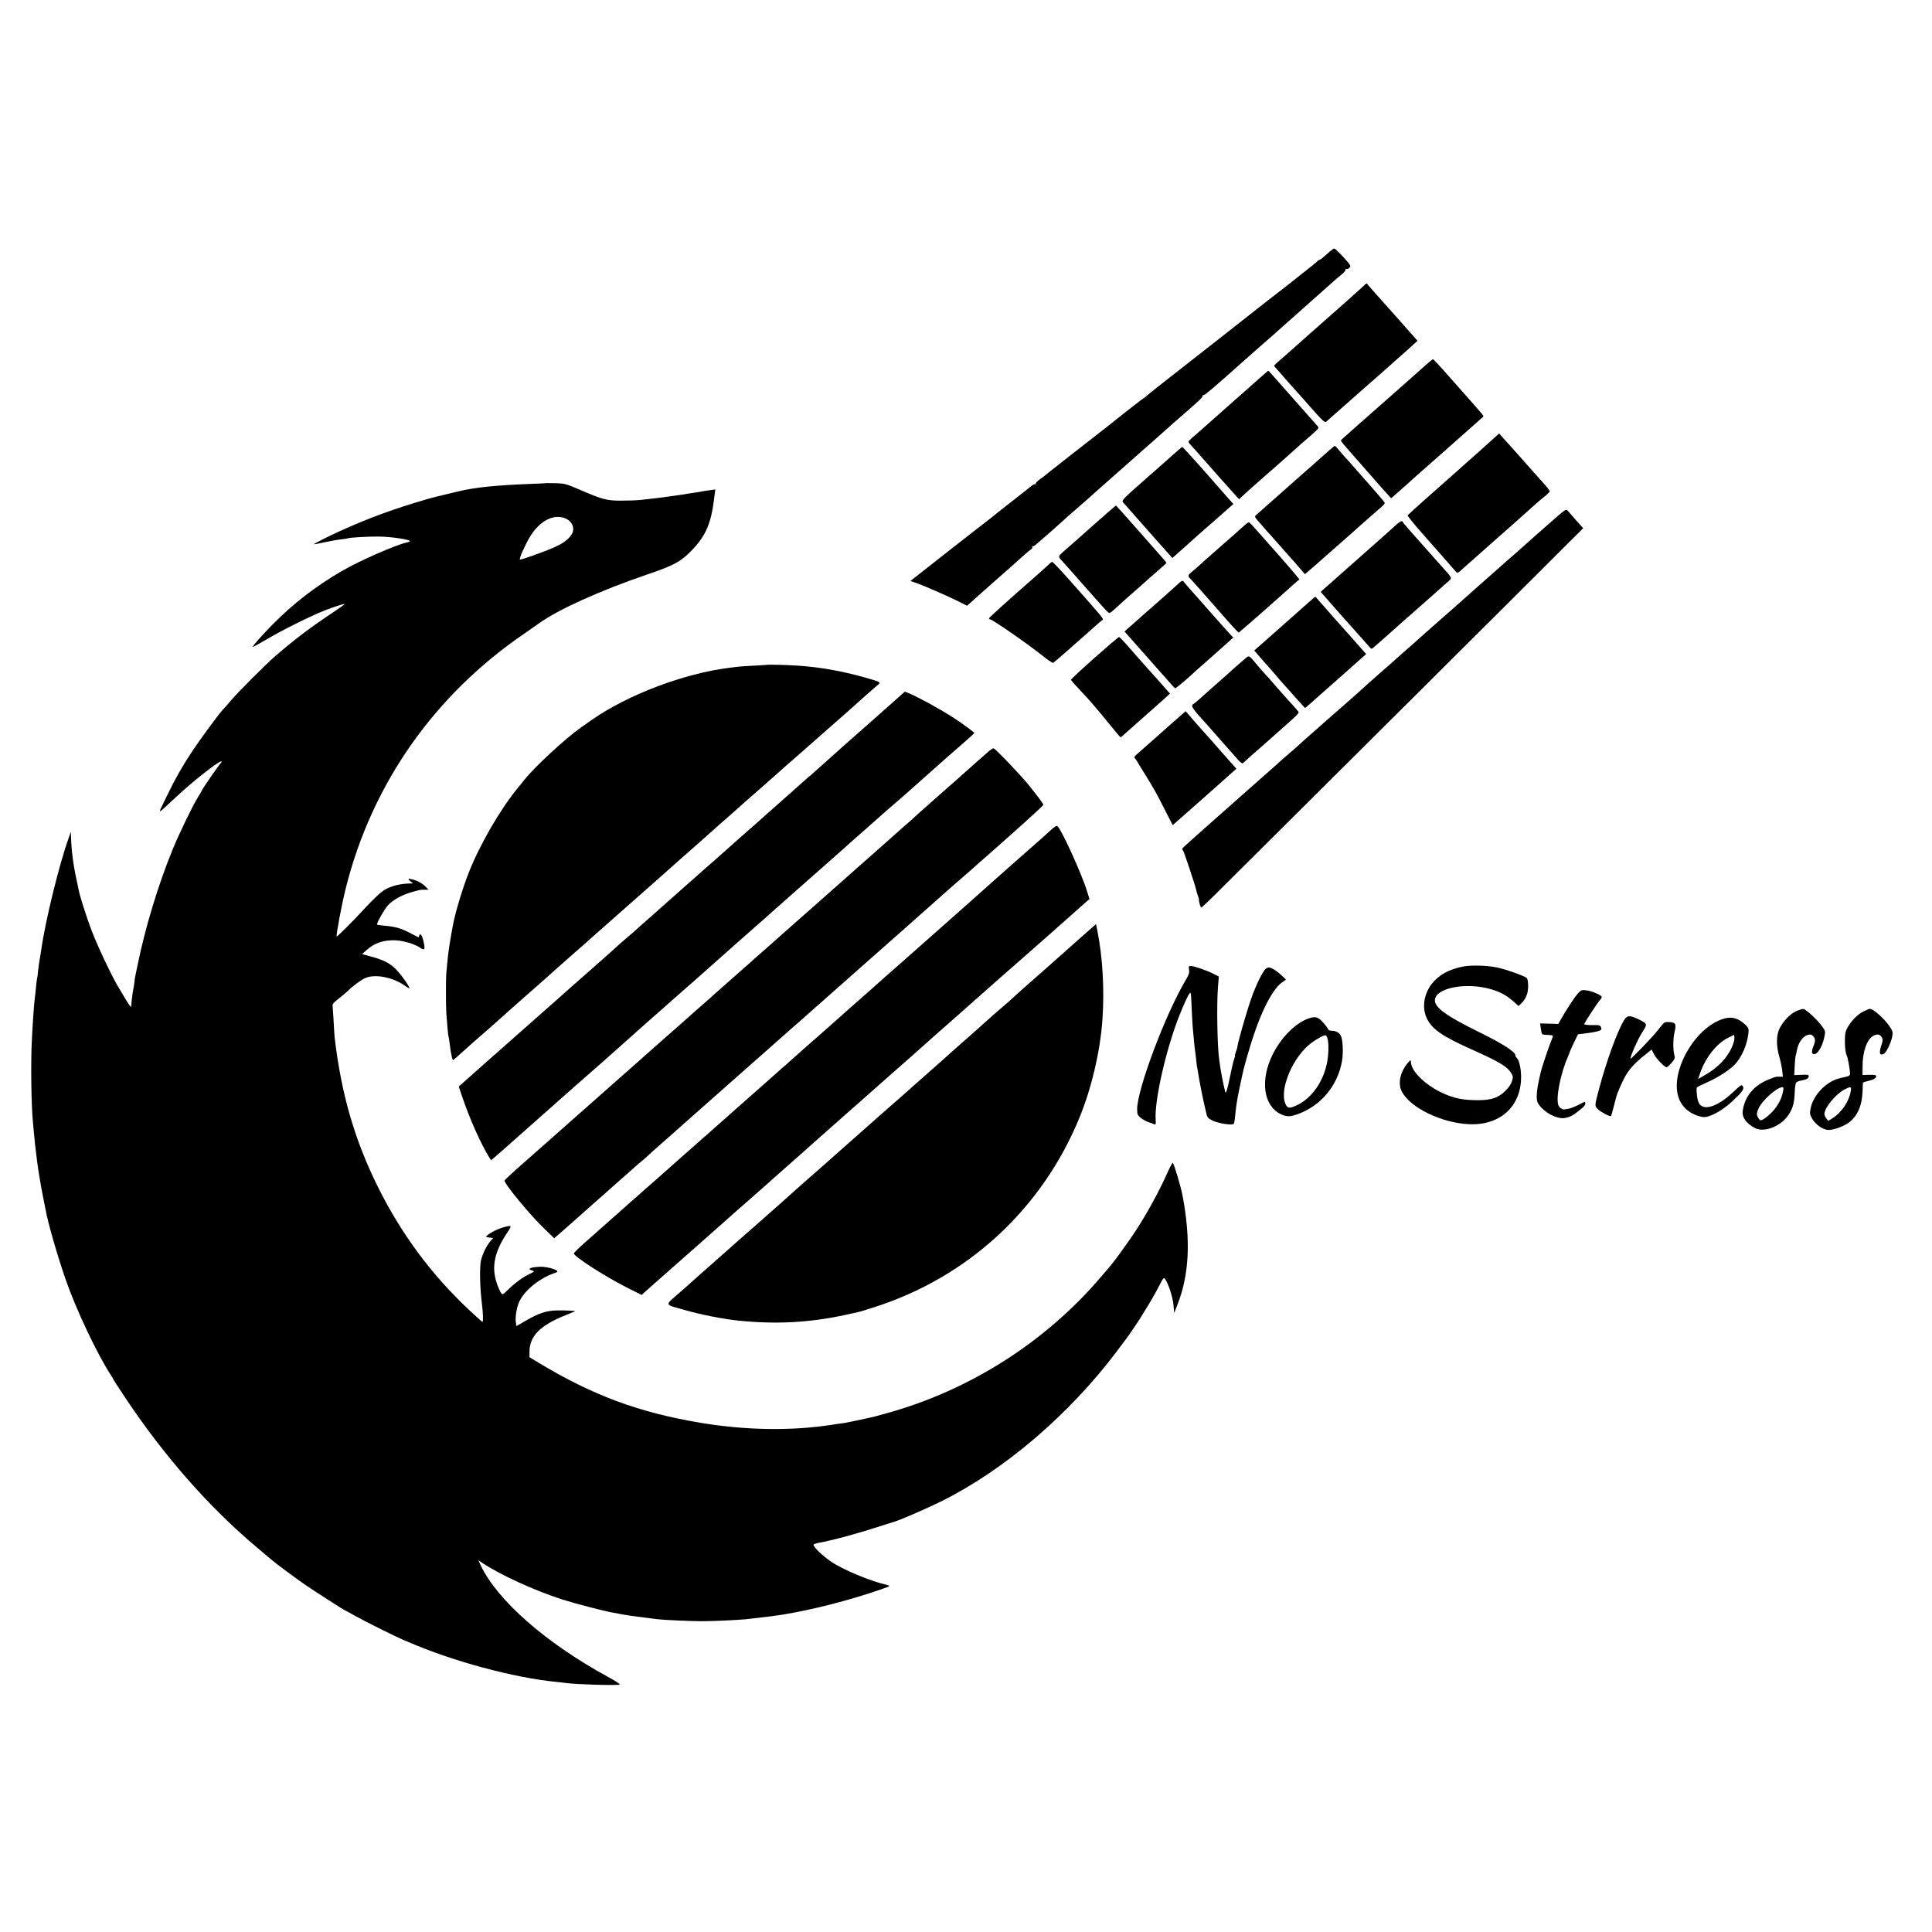
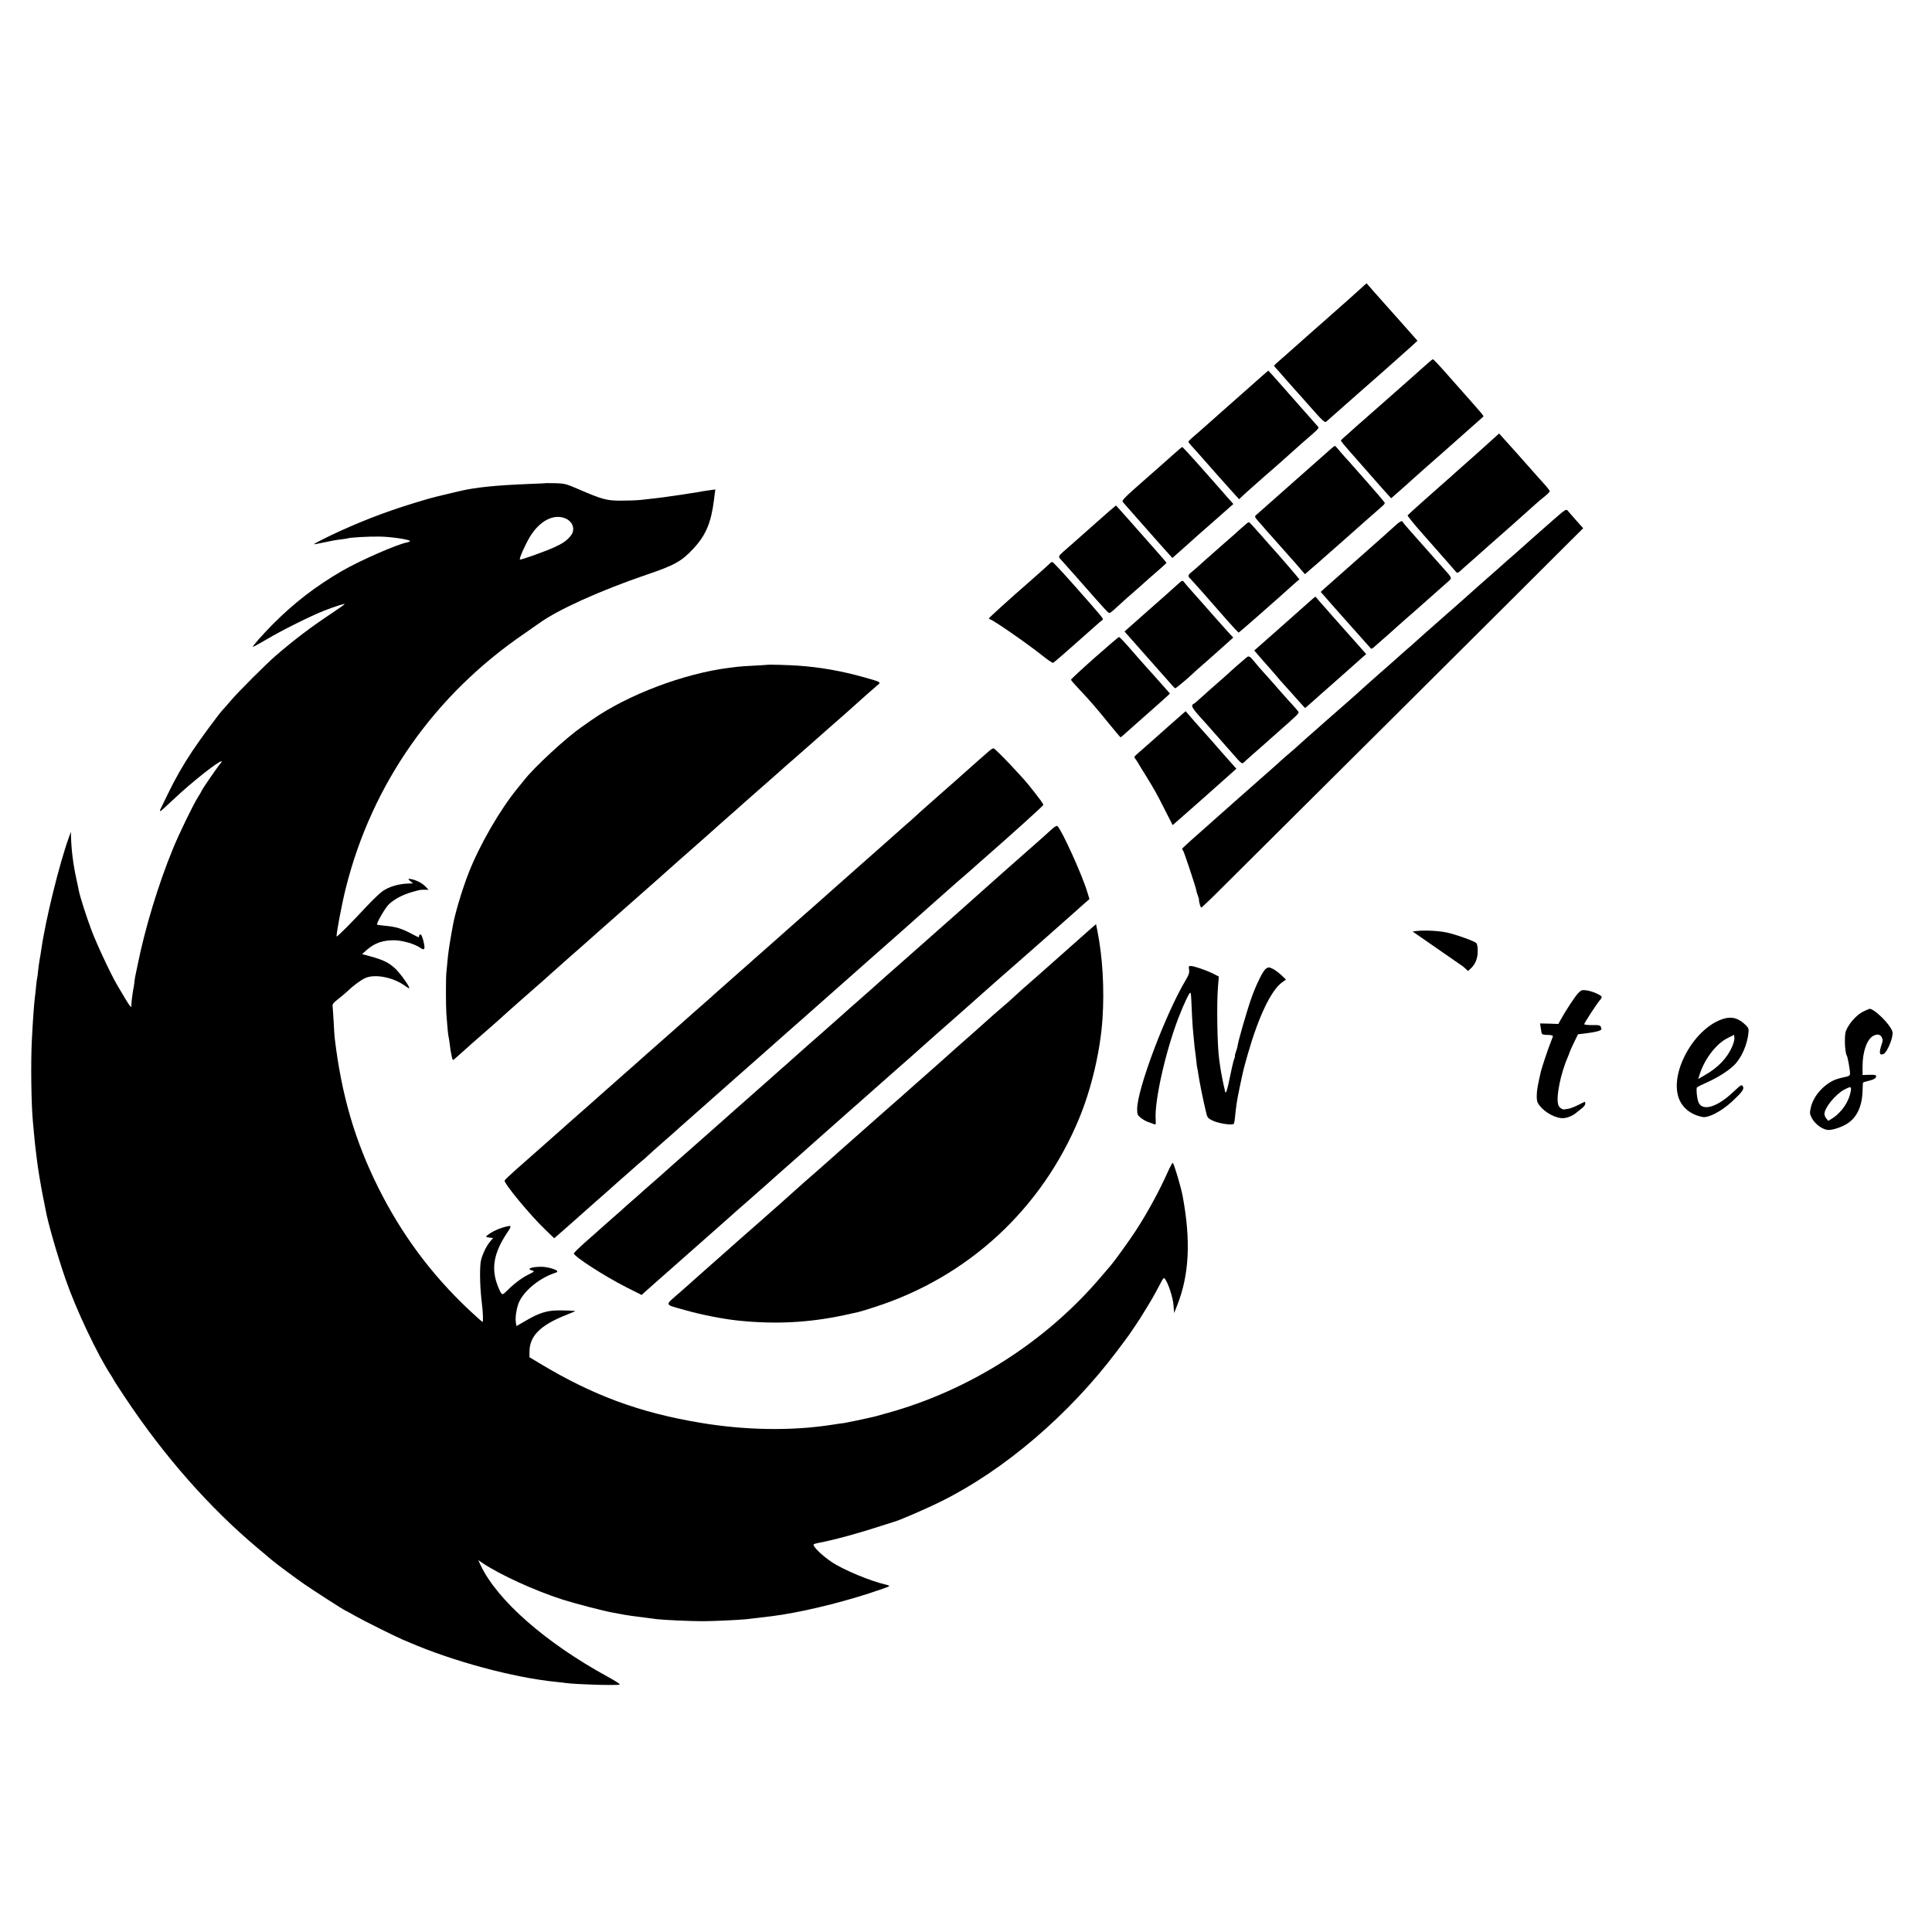
<svg xmlns="http://www.w3.org/2000/svg" version="1.0" width="1850pt" height="1850pt" viewBox="0 0 1850 1850" preserveAspectRatio="xMidYMid meet">
  <g transform="translate(0,1850) scale(0.1,-0.1)" fill="#000000" stroke="none">
-     <path d="M12734 16092 c-75 -67 -94 -82 -103 -82 -5 0 -11 -3 -13 -8 -2 -6 -81 -69 -156 -127 -7 -5 -21 -17 -31 -25 -9 -8 -46 -37 -82 -65 -77 -59 -406 -316 -504 -394 -84 -67 -86 -68 -340 -267 -332 -259 -508 -398 -527 -416 -10 -10 -20 -18 -23 -18 -4 0 -224 -171 -337 -263 -15 -12 -38 -30 -50 -39 -59 -46 -134 -104 -282 -220 -61 -48 -115 -91 -121 -95 -75 -58 -151 -119 -155 -123 -3 -3 -26 -21 -52 -39 -26 -19 -45 -38 -41 -44 3 -6 2 -7 -4 -4 -5 3 -21 -4 -36 -16 -14 -12 -41 -33 -59 -47 -17 -14 -58 -45 -89 -70 -32 -25 -81 -63 -109 -85 -28 -22 -61 -48 -73 -58 -12 -10 -33 -27 -47 -38 -116 -89 -279 -217 -510 -398 l-272 -214 43 -15 c68 -22 304 -125 407 -176 l92 -46 38 33 c58 53 152 136 232 207 125 109 173 152 254 225 43 39 85 74 92 78 8 5 12 13 8 18 -3 5 -1 8 4 7 5 -2 25 11 43 27 19 17 68 59 109 95 41 36 97 85 124 110 62 57 58 54 141 125 39 33 87 76 109 95 55 50 77 70 123 110 39 35 91 80 287 254 162 143 190 168 256 226 67 59 107 95 155 138 17 15 59 52 94 82 34 30 73 64 85 75 12 11 41 37 65 58 23 21 39 41 36 46 -2 5 1 8 9 7 12 -1 109 81 341 289 68 61 205 181 334 294 35 31 73 65 85 76 12 11 55 49 96 85 41 36 93 82 115 102 22 20 49 45 61 55 41 36 150 132 194 172 25 23 66 58 92 79 26 20 45 43 43 50 -3 7 0 10 6 7 12 -8 39 13 39 30 0 16 -139 165 -154 165 -6 0 -25 -13 -42 -28z" />
    <path d="M13035 15742 c-28 -26 -86 -78 -130 -117 -172 -152 -191 -169 -225 -199 -19 -17 -91 -81 -160 -141 -69 -61 -145 -129 -170 -151 -25 -23 -68 -61 -97 -85 -28 -24 -52 -47 -52 -50 -1 -4 9 -17 22 -30 12 -13 52 -58 87 -99 36 -41 74 -84 85 -96 11 -11 80 -89 154 -173 116 -131 136 -150 150 -139 14 12 242 213 316 279 17 15 124 109 239 210 114 101 233 207 264 235 l55 51 -158 179 c-88 98 -173 194 -190 213 -16 19 -54 62 -84 95 -30 34 -55 62 -55 63 -1 1 -24 -20 -51 -45z" />
    <path d="M13654 15006 c-32 -29 -160 -143 -284 -252 -124 -109 -230 -202 -236 -208 -6 -6 -37 -33 -69 -61 -32 -27 -81 -71 -109 -96 -28 -26 -66 -59 -83 -74 -18 -15 -33 -30 -33 -35 0 -4 39 -52 88 -107 48 -54 134 -152 192 -218 57 -66 109 -125 115 -131 5 -6 27 -30 48 -53 l38 -42 72 63 c40 35 74 65 77 68 3 3 68 62 145 130 77 68 172 151 210 185 39 34 138 122 220 195 83 73 153 135 157 139 8 7 1 15 -103 133 -84 95 -140 158 -219 248 -106 120 -153 170 -160 170 -3 0 -33 -24 -66 -54z" />
    <path d="M12120 14930 c-14 -12 -38 -33 -55 -48 -16 -15 -68 -61 -115 -102 -47 -41 -101 -89 -120 -106 -19 -17 -62 -55 -95 -84 -33 -29 -81 -71 -106 -94 -88 -79 -184 -163 -216 -190 -18 -16 -33 -31 -33 -36 0 -4 12 -21 28 -38 15 -16 40 -45 57 -63 58 -66 180 -204 210 -238 55 -62 120 -135 155 -173 l35 -38 46 43 c25 23 61 56 80 72 19 17 70 62 114 101 44 39 93 82 109 95 15 13 38 33 50 44 45 41 175 157 197 176 180 156 173 148 156 168 -8 9 -74 84 -147 166 -73 83 -160 181 -194 220 -33 38 -77 87 -96 108 l-35 38 -25 -21z" />
    <path d="M14265 14268 c-49 -45 -108 -97 -130 -117 -22 -20 -76 -68 -120 -106 -44 -39 -89 -79 -101 -90 -11 -11 -36 -33 -55 -49 -100 -87 -375 -332 -380 -340 -4 -5 59 -83 140 -174 80 -91 184 -209 230 -261 46 -53 89 -102 95 -109 10 -10 17 -8 38 10 13 13 58 52 99 88 40 36 116 103 169 150 97 86 207 183 246 217 19 16 77 68 209 187 22 20 61 53 87 73 26 21 47 43 48 48 0 6 -17 29 -37 52 -21 23 -63 70 -94 105 -161 182 -236 267 -321 360 l-33 37 -90 -81z" />
    <path d="M12740 14198 c-59 -53 -168 -149 -320 -283 -80 -71 -166 -147 -191 -169 -57 -51 -175 -155 -200 -177 -18 -15 -17 -19 33 -75 29 -32 61 -70 72 -83 12 -13 26 -29 32 -35 6 -6 48 -54 94 -106 46 -52 88 -100 94 -106 10 -10 68 -76 123 -141 l19 -21 69 60 c39 33 86 74 105 92 19 17 71 63 115 101 44 39 85 75 91 80 63 57 299 265 367 324 9 9 17 19 17 24 0 8 -63 82 -305 355 -16 19 -51 58 -78 87 -26 29 -56 64 -68 79 -11 14 -23 26 -27 26 -4 0 -23 -15 -42 -32z" />
    <path d="M11235 14148 c-44 -39 -101 -89 -126 -112 -26 -22 -77 -68 -115 -101 -238 -209 -256 -227 -241 -244 12 -14 113 -129 336 -381 36 -41 82 -92 102 -114 l35 -39 105 93 c57 51 122 109 144 129 23 20 107 94 188 165 l147 130 -22 25 c-27 29 -26 29 -98 111 -30 35 -60 68 -65 74 -6 6 -75 84 -154 174 -79 89 -147 162 -150 162 -3 0 -42 -32 -86 -72z" />
    <path d="M5237 13874 c-1 -1 -76 -5 -167 -8 -327 -13 -522 -33 -675 -70 -189 -44 -251 -60 -310 -77 -317 -92 -558 -181 -840 -309 -92 -42 -228 -110 -238 -120 -5 -4 38 3 95 16 57 13 130 26 163 29 32 4 62 8 65 10 13 8 203 19 303 17 106 -1 283 -27 292 -42 3 -4 -10 -10 -28 -14 -100 -20 -449 -173 -622 -273 -252 -146 -463 -309 -665 -513 -95 -96 -195 -209 -189 -214 2 -2 60 29 129 70 149 89 430 228 555 277 97 38 195 69 195 62 0 -3 -53 -40 -117 -83 -210 -140 -356 -250 -542 -410 -93 -80 -357 -344 -431 -431 -30 -36 -66 -76 -79 -90 -40 -43 -214 -280 -288 -391 -92 -138 -166 -268 -237 -415 -32 -66 -62 -128 -67 -138 -6 -11 -9 -21 -6 -23 4 -5 19 9 142 124 161 152 414 352 445 352 6 0 1 -10 -10 -22 -23 -25 -180 -253 -180 -262 0 -3 -16 -30 -35 -60 -45 -71 -181 -350 -240 -496 -139 -337 -266 -758 -336 -1104 -12 -56 -22 -109 -25 -120 -2 -10 -6 -37 -8 -60 -3 -22 -7 -50 -10 -61 -8 -41 -20 -140 -18 -152 6 -32 -17 -7 -58 63 -25 42 -58 97 -73 123 -59 98 -198 393 -250 531 -49 129 -113 330 -123 385 -2 11 -12 61 -23 110 -31 142 -47 274 -51 400 l-1 50 -20 -55 c-92 -256 -224 -792 -264 -1075 -3 -22 -10 -66 -16 -97 -5 -31 -12 -80 -15 -110 -2 -29 -6 -60 -9 -68 -2 -8 -7 -44 -10 -80 -3 -36 -8 -81 -11 -100 -8 -62 -20 -232 -29 -410 -11 -215 -6 -614 10 -780 2 -19 6 -69 10 -110 7 -78 13 -133 20 -185 2 -16 6 -50 9 -75 9 -76 36 -240 57 -345 11 -55 23 -113 26 -130 19 -114 111 -434 191 -665 99 -286 303 -718 434 -918 10 -15 21 -34 25 -42 3 -8 55 -88 115 -178 372 -558 805 -1050 1263 -1434 66 -55 131 -110 145 -122 42 -35 210 -160 305 -226 85 -59 382 -250 389 -250 2 0 48 -25 102 -56 83 -47 379 -194 449 -224 11 -4 36 -15 55 -23 423 -184 1009 -342 1415 -382 33 -3 76 -8 95 -11 95 -13 471 -25 513 -15 11 2 -33 31 -115 76 -593 324 -1057 731 -1216 1068 l-22 48 42 -29 c168 -112 493 -261 762 -348 127 -40 405 -113 496 -128 19 -3 46 -8 60 -11 55 -11 114 -20 345 -49 62 -8 329 -20 440 -20 104 0 350 12 420 19 107 12 146 17 245 29 256 32 620 118 930 218 102 33 189 64 193 68 5 4 -6 11 -25 15 -148 33 -412 142 -526 219 -90 61 -172 140 -172 166 0 4 28 13 63 19 141 27 378 92 582 159 61 20 115 37 120 38 40 8 303 121 460 199 601 298 1222 828 1679 1435 56 74 109 146 119 160 34 50 92 135 102 152 113 182 131 213 190 326 34 66 39 71 51 55 31 -41 76 -179 81 -251 l6 -75 29 73 c116 292 132 619 53 1045 -17 91 -83 312 -95 320 -4 2 -24 -35 -46 -83 -80 -181 -198 -398 -312 -572 -55 -85 -201 -287 -234 -325 -10 -11 -52 -60 -94 -110 -527 -621 -1256 -1087 -2048 -1306 -59 -17 -117 -32 -127 -35 -10 -2 -27 -6 -36 -8 -35 -9 -218 -47 -248 -52 -16 -2 -43 -6 -60 -8 -16 -3 -46 -7 -65 -10 -384 -59 -822 -52 -1253 20 -587 98 -1034 264 -1544 572 l-93 56 0 51 c0 152 103 255 350 353 47 19 86 35 88 36 4 5 -94 9 -173 8 -102 -2 -176 -26 -296 -96 l-94 -54 -6 41 c-7 51 11 151 37 201 58 112 202 224 347 270 10 3 16 10 13 15 -11 17 -99 41 -152 41 -97 0 -148 -21 -87 -36 25 -7 21 -10 -45 -43 -64 -32 -140 -92 -213 -165 -30 -30 -36 -26 -64 39 -77 180 -52 333 86 538 44 65 40 68 -49 42 -54 -16 -112 -46 -146 -74 -17 -15 -16 -16 19 -21 l37 -5 -26 -30 c-41 -47 -87 -146 -94 -206 -10 -84 -5 -254 13 -396 11 -84 13 -174 5 -171 -5 2 -64 54 -131 117 -361 340 -645 724 -868 1171 -224 451 -351 886 -416 1430 -2 19 -7 89 -10 155 -4 66 -8 132 -10 147 -3 24 6 35 60 77 34 27 73 60 86 73 45 44 114 96 159 119 91 47 271 14 389 -71 23 -17 41 -26 41 -22 0 20 -87 141 -134 186 -59 56 -116 85 -235 117 l-84 23 44 39 c77 69 163 97 277 93 77 -4 185 -36 235 -71 36 -25 46 -19 40 23 -9 57 -27 107 -38 105 -6 -2 -11 -7 -11 -13 -1 -5 -2 -12 -3 -15 0 -2 -34 14 -75 36 -89 48 -147 65 -246 74 -41 4 -77 9 -79 11 -10 9 74 155 110 192 50 50 134 95 227 121 84 23 72 21 119 21 l37 0 -29 30 c-30 32 -81 59 -132 71 -39 8 -41 4 -10 -22 l22 -18 -40 -1 c-95 -3 -184 -28 -248 -71 -26 -17 -98 -86 -160 -152 -129 -140 -278 -289 -283 -284 -8 8 49 311 87 462 251 1002 852 1856 1720 2445 36 25 95 66 130 91 180 131 590 316 1039 469 260 88 327 126 437 244 121 128 172 250 199 464 2 20 6 52 9 71 l5 34 -47 -6 c-27 -4 -57 -8 -68 -10 -19 -5 -78 -14 -140 -23 -16 -2 -41 -6 -55 -9 -14 -2 -45 -7 -70 -10 -25 -4 -56 -8 -70 -10 -34 -6 -180 -23 -265 -32 -38 -4 -124 -7 -190 -7 -136 0 -177 11 -406 110 -116 50 -131 54 -213 57 -48 1 -88 1 -89 1z m177 -338 c71 -30 97 -106 54 -162 -37 -49 -76 -76 -161 -115 -94 -42 -316 -121 -328 -117 -12 4 49 140 96 219 93 152 227 222 339 175z" />
    <path d="M10620 13604 c-36 -31 -96 -85 -135 -119 -122 -109 -270 -239 -308 -272 -42 -37 -44 -46 -19 -71 9 -10 44 -48 77 -86 33 -37 69 -78 80 -90 11 -13 34 -38 50 -57 230 -261 247 -279 259 -279 6 0 39 26 72 58 34 31 77 70 95 86 57 49 193 169 216 191 12 11 53 47 92 80 38 33 70 62 70 65 1 4 -40 52 -172 200 -22 25 -101 114 -175 198 -74 83 -135 152 -136 152 -1 0 -30 -25 -66 -56z" />
    <path d="M14875 13523 c-66 -58 -149 -131 -184 -162 -35 -31 -76 -67 -91 -81 -15 -14 -56 -50 -90 -80 -35 -30 -73 -64 -86 -75 -12 -11 -53 -47 -90 -80 -92 -80 -284 -251 -353 -313 -50 -44 -77 -68 -156 -137 -44 -39 -82 -72 -85 -75 -3 -3 -41 -37 -85 -75 -44 -39 -89 -79 -101 -90 -11 -11 -50 -45 -85 -75 -35 -30 -70 -62 -79 -70 -9 -8 -49 -44 -90 -80 -41 -36 -77 -67 -80 -70 -3 -3 -41 -37 -85 -75 -44 -39 -87 -77 -95 -85 -8 -9 -89 -80 -180 -160 -91 -79 -167 -146 -170 -149 -3 -3 -39 -35 -80 -71 -69 -60 -139 -122 -180 -160 -8 -8 -45 -40 -80 -70 -36 -30 -74 -64 -86 -75 -11 -11 -52 -47 -89 -80 -38 -33 -87 -76 -109 -96 -23 -20 -126 -112 -231 -204 -475 -420 -515 -456 -515 -464 0 -4 4 -11 9 -16 9 -11 117 -335 125 -375 2 -14 9 -38 16 -55 6 -16 11 -32 11 -35 -2 -23 14 -80 22 -80 5 0 90 80 187 178 98 97 858 854 1691 1682 832 828 1572 1565 1645 1639 l134 133 -68 76 c-37 42 -74 84 -82 94 -14 15 -24 8 -135 -89z" />
    <path d="M13378 13483 c-18 -16 -37 -33 -43 -39 -5 -6 -152 -136 -325 -289 -173 -153 -326 -288 -339 -300 l-24 -23 104 -119 c57 -65 106 -120 109 -123 5 -5 231 -260 259 -291 13 -16 16 -15 45 11 17 15 76 67 131 115 55 49 102 91 105 94 3 3 23 21 45 40 22 19 72 62 110 96 153 136 273 242 308 273 44 38 46 33 -43 132 -36 40 -69 78 -75 84 -5 6 -48 54 -94 106 -46 52 -113 128 -150 169 -36 41 -67 78 -69 83 -6 14 -19 9 -54 -19z" />
    <path d="M11898 13453 c-29 -25 -55 -49 -58 -52 -3 -3 -36 -33 -75 -66 -38 -33 -79 -69 -91 -80 -12 -11 -47 -42 -79 -70 -32 -27 -81 -71 -110 -98 -29 -26 -64 -56 -79 -68 -30 -24 -33 -39 -8 -60 9 -9 54 -59 100 -111 46 -53 101 -116 123 -140 21 -24 82 -93 136 -155 54 -61 101 -111 105 -110 7 2 416 362 522 459 28 26 55 48 59 48 6 0 -203 242 -298 346 -5 6 -37 42 -70 80 -81 92 -111 124 -118 124 -4 0 -30 -21 -59 -47z" />
    <path d="M10050 13102 c-14 -14 -66 -61 -166 -149 -223 -194 -414 -368 -414 -374 0 -5 4 -9 9 -9 22 0 350 -227 495 -342 54 -44 103 -77 110 -75 11 4 216 184 380 331 43 39 85 75 92 79 16 9 15 10 -295 360 -96 108 -179 197 -185 196 -6 0 -18 -8 -26 -17z" />
    <path d="M11274 12902 c-57 -52 -166 -149 -319 -283 -71 -63 -143 -126 -158 -140 l-29 -26 198 -224 c198 -223 225 -254 262 -296 11 -13 23 -23 27 -23 7 0 120 95 166 139 9 9 44 41 79 71 35 30 68 59 74 65 6 5 47 42 90 80 44 39 94 84 112 100 l33 30 -52 56 c-43 47 -192 215 -260 293 -10 12 -46 52 -80 90 -34 38 -68 77 -75 87 -18 25 -21 25 -68 -19z" />
    <path d="M12530 12731 c-36 -32 -167 -149 -292 -259 l-228 -201 33 -38 c44 -52 88 -101 115 -131 12 -14 41 -48 65 -75 23 -28 49 -58 57 -66 9 -9 49 -54 90 -100 41 -47 87 -98 101 -113 l26 -28 49 42 c27 24 51 45 54 48 3 3 61 55 130 115 69 61 127 112 130 115 3 3 43 39 90 80 47 41 95 85 108 96 l24 21 -132 149 c-73 82 -160 180 -194 218 -33 39 -83 95 -110 125 -27 31 -50 57 -50 58 -1 1 -31 -24 -66 -56z" />
    <path d="M10480 12200 c-124 -110 -225 -204 -225 -209 0 -5 46 -57 102 -116 57 -58 162 -180 235 -271 73 -90 135 -164 138 -164 3 0 23 17 46 38 23 20 74 66 115 102 155 137 265 234 288 256 l24 23 -69 78 c-38 43 -73 83 -79 89 -5 6 -39 43 -74 82 -35 40 -77 87 -93 105 -15 17 -59 67 -96 110 -37 42 -71 77 -77 77 -5 0 -111 -90 -235 -200z" />
    <path d="M11938 12206 c-17 -13 -151 -130 -183 -161 -12 -11 -39 -35 -61 -54 -43 -37 -167 -147 -223 -198 -20 -18 -39 -33 -42 -33 -4 0 -10 -7 -13 -16 -4 -11 15 -41 61 -93 37 -42 70 -78 73 -81 3 -3 36 -41 75 -85 38 -44 76 -86 82 -93 7 -7 52 -58 99 -112 80 -92 87 -97 103 -82 9 10 48 44 85 77 38 33 74 65 80 70 6 6 74 66 151 134 209 184 216 191 208 206 -5 7 -28 35 -53 62 -25 26 -76 84 -115 128 -95 109 -115 131 -173 195 -27 30 -65 74 -83 97 -40 49 -50 55 -71 39z" />
    <path d="M7347 12134 c-1 -1 -58 -4 -127 -8 -69 -3 -141 -8 -160 -11 -19 -2 -55 -7 -80 -10 -430 -54 -967 -257 -1310 -496 -30 -21 -75 -53 -100 -70 -151 -105 -454 -385 -550 -508 -19 -24 -47 -58 -61 -75 -169 -205 -366 -545 -472 -816 -60 -154 -130 -385 -151 -505 -3 -16 -8 -41 -10 -55 -21 -115 -36 -217 -41 -280 -4 -41 -8 -93 -11 -115 -5 -52 -5 -313 0 -390 7 -102 18 -220 22 -226 1 -3 6 -28 9 -56 3 -27 8 -60 10 -74 3 -13 8 -39 11 -56 3 -18 9 -33 13 -33 3 0 29 22 57 48 28 26 80 72 114 102 35 30 68 59 74 65 6 5 45 39 86 75 41 36 82 72 91 80 58 53 113 102 259 231 91 80 178 156 194 170 15 13 43 38 60 54 18 17 63 57 101 90 37 33 73 65 79 70 6 6 65 57 131 115 65 58 126 112 135 120 9 8 124 110 255 225 132 116 285 251 340 300 85 77 262 233 384 340 19 17 42 37 51 45 9 8 72 64 140 125 69 60 141 124 160 141 19 18 98 87 175 155 77 67 174 152 215 189 41 38 118 105 170 150 52 45 111 97 130 114 19 17 112 99 205 181 94 82 193 169 220 194 79 72 197 176 233 206 41 34 44 32 -118 78 -220 62 -423 98 -638 113 -82 6 -291 12 -295 8z" />
-     <path d="M8580 11802 c-116 -103 -206 -182 -330 -292 -213 -189 -256 -226 -315 -280 -70 -63 -192 -171 -250 -221 -21 -19 -46 -41 -55 -49 -21 -19 -75 -67 -175 -155 -72 -63 -138 -122 -169 -150 -6 -6 -85 -76 -176 -155 -91 -80 -172 -152 -180 -160 -8 -8 -49 -44 -90 -80 -41 -35 -77 -67 -80 -70 -3 -3 -26 -23 -51 -45 -25 -22 -79 -70 -120 -106 -66 -59 -234 -208 -439 -389 -40 -36 -78 -69 -84 -75 -6 -5 -45 -39 -86 -74 -41 -35 -82 -71 -90 -80 -9 -9 -49 -45 -90 -81 -41 -35 -77 -67 -80 -70 -3 -3 -45 -41 -95 -84 -49 -44 -121 -107 -160 -141 -38 -34 -115 -102 -170 -151 -56 -49 -132 -117 -170 -150 -251 -221 -374 -330 -405 -358 -30 -27 -86 -77 -301 -267 l-26 -23 37 -110 c66 -195 175 -440 252 -564 l20 -32 31 26 c30 25 157 137 181 159 12 11 143 127 265 235 41 36 79 70 85 75 6 6 54 48 106 94 52 46 111 98 130 115 19 17 89 79 155 136 66 58 122 107 125 110 8 8 172 154 209 186 18 16 46 40 61 54 15 14 58 52 95 85 38 33 173 152 299 264 127 112 242 213 256 225 24 21 151 134 305 271 39 34 93 82 120 106 56 49 112 99 129 114 6 6 47 42 91 80 44 39 87 77 95 85 9 8 48 42 86 76 152 134 170 150 204 180 19 17 60 53 91 80 104 92 203 179 259 229 30 28 89 80 130 116 155 136 265 234 276 244 6 5 33 29 60 52 72 61 123 105 343 302 165 147 238 211 343 302 53 46 97 87 97 90 1 6 -112 90 -194 143 -129 84 -339 199 -435 239 l-36 14 -84 -75z" />
    <path d="M11203 11558 c-140 -125 -233 -207 -312 -276 -31 -27 -33 -32 -21 -47 8 -9 19 -25 25 -36 5 -10 40 -67 77 -126 88 -144 100 -165 184 -331 l73 -143 123 108 c68 59 128 112 134 118 6 5 42 38 80 71 38 34 115 102 171 152 l102 91 -56 63 c-31 35 -72 81 -92 104 -20 22 -63 72 -96 110 -33 37 -72 81 -86 96 -14 15 -46 51 -71 80 -25 29 -55 63 -66 76 l-19 22 -150 -132z" />
    <path d="M9474 11311 c-16 -14 -63 -55 -104 -91 -41 -36 -97 -86 -125 -111 -27 -25 -66 -59 -85 -76 -19 -17 -60 -52 -90 -79 -31 -27 -91 -80 -135 -119 -108 -95 -179 -159 -185 -166 -3 -3 -43 -39 -90 -79 -47 -41 -87 -77 -90 -80 -3 -3 -140 -125 -305 -270 -165 -146 -302 -267 -305 -270 -3 -3 -43 -39 -90 -80 -47 -41 -90 -79 -96 -85 -6 -5 -39 -35 -74 -65 -35 -30 -68 -60 -74 -65 -6 -6 -69 -62 -141 -125 -71 -63 -135 -119 -141 -125 -6 -5 -39 -35 -74 -65 -35 -30 -68 -60 -74 -66 -6 -6 -90 -79 -186 -164 -96 -84 -177 -156 -180 -159 -3 -4 -41 -38 -85 -76 -44 -39 -95 -84 -115 -101 -19 -18 -141 -125 -270 -239 -129 -114 -251 -221 -270 -239 -35 -31 -174 -154 -239 -211 -19 -16 -42 -37 -51 -45 -9 -8 -49 -44 -90 -80 -41 -36 -77 -68 -80 -71 -3 -3 -48 -43 -100 -88 -52 -46 -111 -97 -130 -115 -19 -17 -78 -69 -130 -115 -52 -46 -126 -112 -165 -146 -38 -34 -115 -102 -170 -150 -55 -49 -101 -93 -103 -99 -7 -28 247 -335 391 -472 l84 -81 69 60 c38 33 87 76 109 96 22 20 78 70 125 111 47 41 87 77 90 80 3 3 39 34 80 70 41 36 82 72 90 80 8 8 33 30 55 49 22 19 74 65 117 103 42 38 89 79 104 91 16 12 40 33 54 47 14 14 79 72 145 130 66 57 122 107 125 110 3 3 63 57 135 120 71 63 146 129 165 146 19 17 78 69 130 115 52 46 111 98 130 115 19 17 139 123 265 234 127 112 259 229 295 261 36 32 75 66 88 77 12 11 53 47 90 80 37 33 173 153 302 267 129 114 251 222 270 239 19 17 91 81 160 141 69 60 130 114 136 120 70 63 185 165 304 270 80 70 166 146 191 169 25 22 69 61 99 86 29 25 65 56 80 70 15 14 40 36 56 50 296 258 624 554 624 562 0 13 -24 45 -133 183 -74 93 -319 350 -342 359 -6 2 -24 -8 -41 -23z" />
    <path d="M10074 10562 c-60 -56 -100 -90 -339 -301 -121 -107 -256 -226 -300 -266 -72 -65 -311 -277 -559 -496 -23 -20 -88 -78 -147 -130 -58 -52 -134 -119 -169 -149 -35 -30 -68 -60 -74 -65 -20 -19 -201 -179 -276 -245 -41 -36 -100 -87 -130 -115 -31 -27 -87 -77 -124 -110 -38 -33 -73 -65 -80 -71 -6 -5 -67 -59 -136 -119 -69 -61 -145 -128 -170 -151 -25 -23 -63 -57 -85 -75 -21 -19 -46 -41 -55 -49 -9 -8 -49 -44 -90 -80 -77 -67 -229 -202 -290 -256 -205 -182 -320 -284 -519 -459 -19 -16 -42 -37 -51 -45 -8 -8 -90 -80 -180 -160 -91 -79 -170 -149 -176 -155 -6 -5 -39 -35 -74 -65 -35 -30 -70 -62 -79 -70 -9 -9 -52 -47 -96 -85 -44 -39 -98 -86 -120 -106 -22 -20 -89 -80 -150 -133 -60 -53 -110 -102 -110 -108 0 -29 293 -218 504 -325 l145 -73 25 23 c14 13 71 63 126 112 55 48 116 102 135 119 19 17 150 132 290 256 140 123 257 227 260 230 3 3 79 71 170 150 198 174 225 198 260 230 15 14 58 52 96 85 79 69 236 208 343 304 41 36 83 74 95 84 54 47 152 134 166 147 9 8 34 30 55 49 22 19 74 64 115 101 41 37 154 136 250 221 175 154 205 180 310 274 104 93 157 140 226 200 68 59 214 189 349 309 39 35 113 100 165 146 52 45 124 108 159 139 35 31 73 64 83 73 80 70 341 300 427 377 58 52 123 110 144 128 l39 34 -22 72 c-49 162 -245 594 -285 627 -6 5 -25 -5 -51 -28z" />
    <path d="M10440 9603 c-53 -47 -402 -357 -470 -417 -19 -17 -71 -62 -115 -101 -44 -38 -102 -90 -129 -115 -66 -61 -62 -58 -141 -125 -38 -33 -72 -62 -75 -65 -9 -9 -105 -94 -179 -160 -41 -36 -79 -70 -85 -75 -6 -6 -47 -42 -91 -80 -44 -39 -82 -73 -85 -76 -3 -3 -63 -57 -135 -120 -165 -145 -192 -169 -224 -198 -14 -13 -55 -49 -90 -80 -35 -31 -83 -72 -105 -92 -23 -20 -68 -60 -101 -89 -33 -29 -76 -67 -95 -84 -19 -17 -132 -117 -250 -221 -118 -104 -217 -192 -220 -195 -3 -3 -39 -34 -80 -70 -41 -36 -77 -67 -80 -70 -3 -3 -45 -41 -95 -85 -49 -44 -92 -82 -95 -85 -3 -3 -45 -41 -95 -84 -49 -43 -119 -105 -155 -137 -36 -31 -76 -67 -90 -79 -14 -12 -54 -47 -90 -79 -36 -32 -92 -82 -125 -111 -33 -29 -76 -67 -95 -84 -19 -17 -73 -65 -120 -106 -47 -41 -87 -77 -90 -80 -3 -3 -62 -56 -132 -117 -147 -129 -152 -110 48 -167 156 -45 371 -87 519 -102 355 -36 671 -19 1005 52 63 14 125 27 137 30 12 2 84 24 161 49 893 288 1597 938 1956 1807 118 286 202 643 223 953 19 288 1 594 -50 847 l-12 59 -55 -48z" />
-     <path d="M14010 9245 c-136 -27 -232 -80 -299 -165 -78 -99 -97 -232 -47 -334 50 -102 150 -171 428 -295 266 -119 338 -162 378 -225 19 -32 20 -39 8 -78 -8 -28 -30 -61 -63 -93 -66 -67 -134 -90 -265 -90 -131 1 -201 13 -299 52 -180 72 -340 219 -341 315 -1 21 -3 21 -30 -11 -72 -85 -96 -194 -58 -270 78 -158 386 -307 653 -316 300 -11 501 183 490 474 -3 73 -21 145 -42 162 -7 6 -13 17 -13 25 0 32 -123 111 -337 216 -321 158 -433 238 -433 309 0 118 295 177 536 107 92 -27 149 -58 217 -118 l48 -43 25 24 c45 41 67 98 67 167 0 41 -5 68 -14 77 -19 19 -198 83 -284 101 -95 20 -246 24 -325 9z" />
+     <path d="M14010 9245 l48 -43 25 24 c45 41 67 98 67 167 0 41 -5 68 -14 77 -19 19 -198 83 -284 101 -95 20 -246 24 -325 9z" />
    <path d="M11386 9214 c4 -29 -1 -47 -34 -102 -194 -327 -463 -1044 -463 -1231 0 -51 3 -59 32 -83 18 -15 51 -34 73 -42 23 -7 49 -17 58 -21 16 -6 17 -1 14 47 -11 180 94 646 217 968 53 138 108 253 116 244 3 -3 6 -22 7 -42 4 -110 15 -310 19 -332 2 -14 6 -56 9 -95 3 -38 8 -79 10 -90 2 -11 7 -51 11 -90 4 -38 8 -72 10 -75 1 -3 6 -25 9 -50 10 -72 46 -252 75 -371 11 -50 17 -56 59 -78 59 -29 195 -50 207 -31 3 6 8 29 10 53 12 120 18 163 45 292 40 189 36 172 81 330 101 351 220 600 323 676 l40 29 -45 43 c-25 23 -62 51 -83 61 -35 16 -39 16 -63 1 -29 -19 -96 -155 -143 -290 -48 -139 -133 -436 -131 -460 0 -2 -6 -23 -14 -45 -8 -22 -12 -40 -10 -40 3 0 0 -11 -5 -25 -5 -14 -12 -36 -14 -48 -3 -12 -7 -31 -10 -42 -3 -11 -15 -68 -27 -127 -12 -60 -26 -108 -31 -108 -4 0 -8 6 -9 13 0 6 -2 19 -5 27 -8 30 -33 156 -39 200 -3 25 -8 56 -10 70 -19 126 -26 534 -12 702 l8 97 -53 27 c-66 33 -184 74 -215 74 -21 0 -22 -3 -17 -36z" />
    <path d="M15111 8989 c-31 -33 -114 -159 -164 -249 l-25 -45 -87 3 -88 2 7 -46 c3 -25 8 -50 12 -55 3 -5 27 -9 55 -9 27 0 49 -5 49 -10 0 -6 -11 -36 -24 -68 -19 -44 -85 -244 -91 -272 -1 -3 -4 -18 -8 -35 -7 -30 -12 -52 -23 -110 -12 -64 -12 -131 1 -155 36 -68 136 -135 219 -146 46 -7 108 15 154 54 12 9 35 28 51 41 17 13 31 32 31 42 0 11 -2 19 -4 19 -2 0 -31 -14 -64 -31 -33 -17 -75 -33 -94 -36 -18 -3 -35 -5 -38 -6 -19 -4 -50 18 -58 41 -25 73 21 303 94 469 8 17 14 34 14 37 0 3 18 43 40 89 l40 83 88 11 c48 6 99 16 114 22 23 9 26 14 19 33 -8 21 -14 23 -85 22 -42 0 -76 4 -76 9 0 12 124 201 150 230 11 11 19 26 17 32 -5 17 -96 56 -146 62 -44 5 -50 3 -80 -28z" />
-     <path d="M17217 8825 c-63 -22 -134 -91 -175 -170 -34 -65 -35 -166 -4 -275 12 -42 25 -102 28 -133 l6 -57 -31 0 c-40 0 -32 2 -101 -25 -147 -57 -236 -166 -253 -308 -7 -57 35 -114 116 -158 86 -46 240 11 316 116 46 64 62 119 66 217 1 49 8 94 14 102 6 7 30 17 53 20 47 8 68 21 68 43 0 12 -14 14 -69 11 l-70 -3 4 83 c2 45 6 90 9 100 3 9 8 31 11 48 12 76 56 140 105 154 25 7 35 5 51 -11 23 -23 24 -48 4 -96 -18 -43 -19 -70 -2 -76 35 -13 85 63 106 162 11 51 10 57 -12 90 -46 69 -166 181 -192 180 -5 0 -27 -6 -48 -14z m-141 -762 c-11 -64 -29 -107 -69 -165 -41 -59 -129 -132 -151 -125 -6 2 -17 16 -24 31 -12 24 -12 34 4 74 29 77 175 210 232 212 9 0 12 -9 8 -27z" />
    <path d="M17842 8814 c-56 -28 -117 -91 -153 -157 -18 -33 -23 -59 -23 -117 -1 -67 7 -131 19 -150 8 -13 31 -140 30 -169 0 -21 -7 -26 -62 -37 -34 -7 -77 -20 -95 -29 -108 -52 -197 -159 -219 -263 -11 -52 -10 -60 11 -100 32 -59 107 -112 159 -112 48 0 135 30 186 65 88 60 135 163 140 305 1 41 3 78 4 82 0 4 26 12 57 19 33 7 59 20 65 30 13 24 1 29 -67 27 l-59 -2 0 79 c-1 144 43 267 106 298 38 18 63 13 79 -18 10 -19 10 -32 -4 -71 -26 -77 -18 -106 23 -85 24 13 69 106 80 166 7 40 5 50 -19 88 -49 76 -161 177 -196 177 -5 0 -33 -12 -62 -26z m-119 -756 c-16 -105 -86 -209 -182 -270 l-34 -21 -18 22 c-11 13 -19 32 -19 44 0 59 105 188 191 234 59 31 68 30 62 -9z" />
-     <path d="M15549 8727 c-64 -106 -168 -393 -238 -657 -43 -163 -43 -160 -7 -194 32 -29 114 -71 122 -63 4 4 31 104 49 178 9 39 61 157 91 209 41 69 94 126 181 195 l68 55 22 -43 c20 -41 103 -127 122 -127 5 0 25 18 46 41 27 30 35 47 31 63 -17 56 -17 164 -2 230 20 83 13 96 -54 99 -42 2 -44 1 -97 -68 -52 -68 -263 -288 -270 -282 -8 9 73 192 112 252 53 80 52 83 -40 127 -84 39 -104 37 -136 -15z" />
-     <path d="M12540 8751 c-126 -39 -270 -180 -353 -347 -123 -246 -89 -494 78 -573 58 -27 90 -26 169 3 218 82 375 272 416 503 14 79 9 204 -10 244 -14 31 -48 49 -90 49 -19 0 -31 6 -34 18 -4 10 -26 39 -50 65 -45 49 -68 55 -126 38z m172 -197 c14 -47 10 -166 -8 -245 -38 -175 -148 -326 -281 -390 -74 -35 -93 -34 -112 6 -67 139 71 463 252 593 56 40 116 72 131 68 6 -1 14 -16 18 -32z" />
    <path d="M16505 8745 c-273 -81 -514 -501 -433 -751 32 -99 118 -169 232 -190 56 -10 180 55 280 147 100 93 121 122 104 148 -11 18 -17 14 -95 -59 -159 -149 -300 -185 -332 -87 -13 40 -20 122 -12 134 3 5 45 26 93 47 100 44 205 110 261 164 72 70 129 198 140 317 3 35 -1 44 -31 73 -66 63 -129 81 -207 57z m80 -270 c-48 -109 -138 -202 -267 -274 l-57 -33 19 58 c50 145 157 281 263 334 l62 31 3 -29 c2 -16 -9 -55 -23 -87z" />
  </g>
</svg>